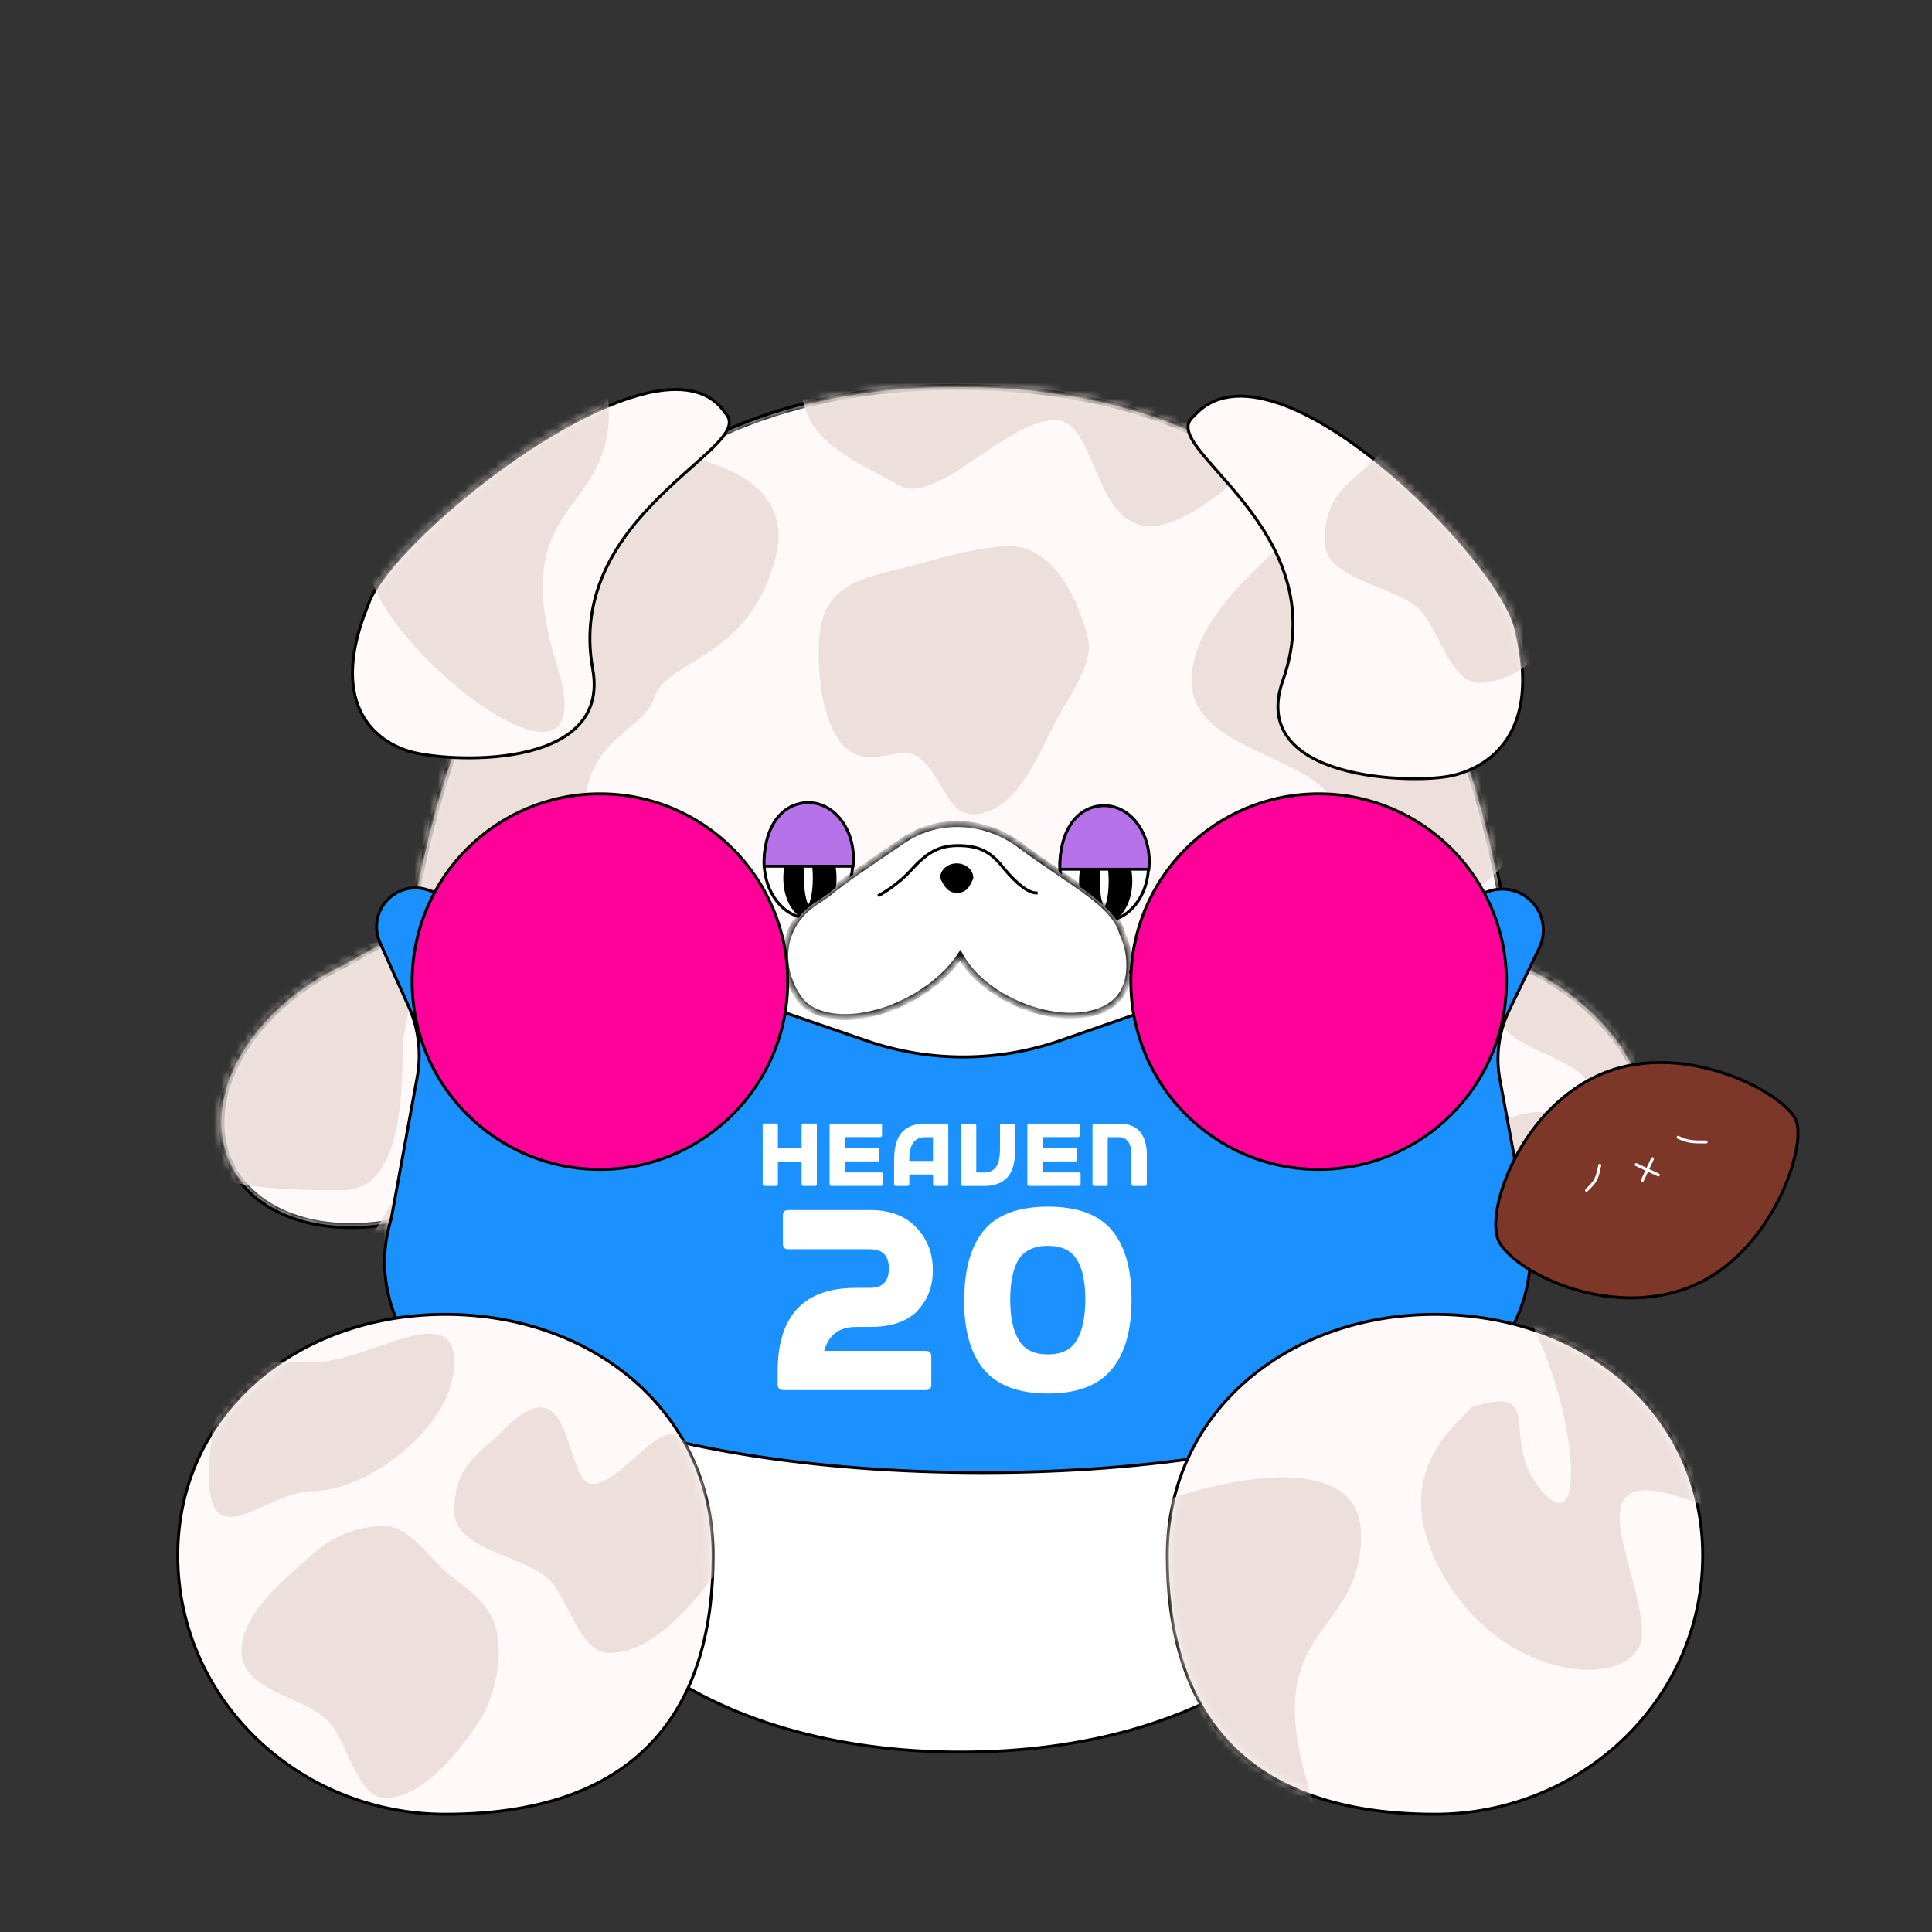
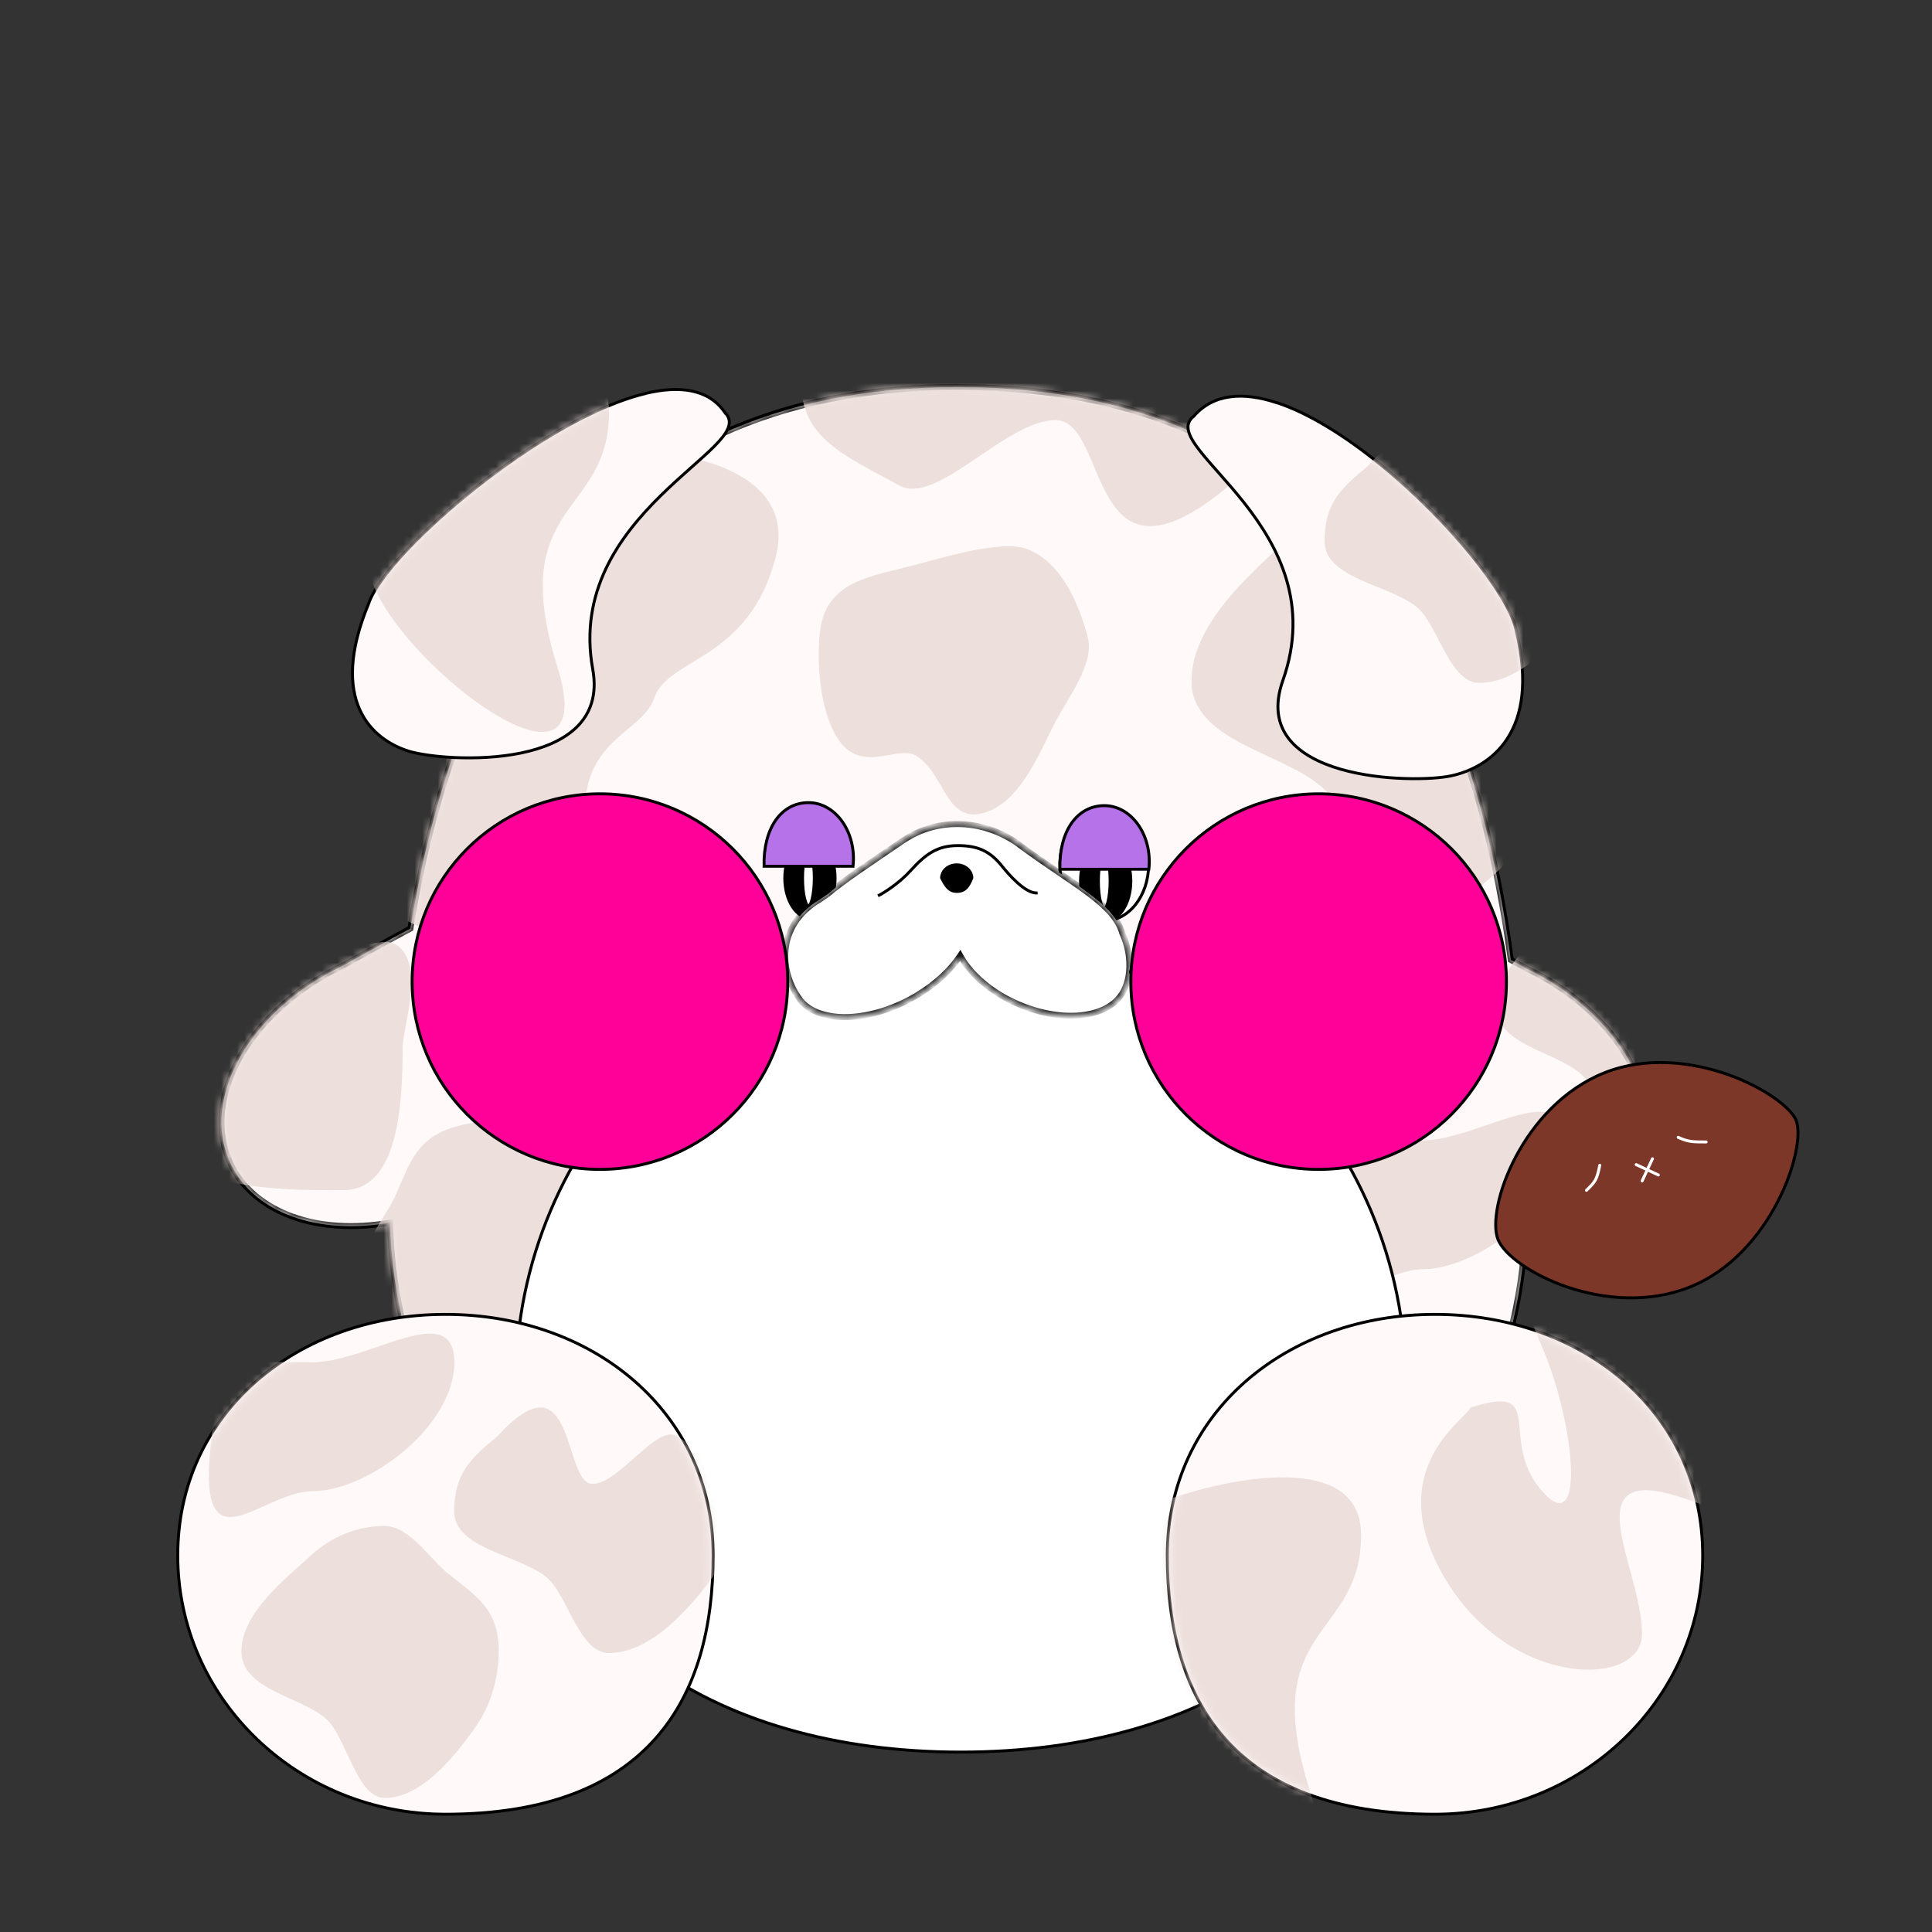
<svg xmlns="http://www.w3.org/2000/svg" viewBox="0 0 250 250" id="PHOTOS">
  <rect x="0" y="0" width="250" height="250" fill="#333333" stroke="none" />
  <defs>
    <style>.cls-1{mask:url(#mask);}.cls-2{fill:#f09;}.cls-2,.cls-3,.cls-4,.cls-5,.cls-6,.cls-7,.cls-8,.cls-9,.cls-10{stroke-width:.38px;}.cls-2,.cls-3,.cls-5,.cls-6,.cls-11,.cls-7,.cls-8,.cls-9,.cls-10{stroke:#000;}.cls-12{fill:#ecdfdc;}.cls-3,.cls-4{fill:none;}.cls-13{mask:url(#mask-2);}.cls-14{mask:url(#mask-3);}.cls-15{mask:url(#mask-4);}.cls-16{mask:url(#mask-5);}.cls-17{mask:url(#mask-7);}.cls-18{mask:url(#mask-6);}.cls-19{mask:url(#mask-1);}.cls-4{stroke:#fff;stroke-linecap:round;}.cls-5{fill:#1a91ff;stroke-miterlimit:10;}.cls-6{fill:#7d3728;}.cls-20,.cls-9{fill:#fff;}.cls-11{stroke-width:.38px;}.cls-11,.cls-7,.cls-21{fill:#fffaf9;}.cls-10{fill:#b672e9;}</style>
    <mask maskUnits="userSpaceOnUse" height="178" width="186" y="49.09" x="27.66" id="mask">
      <g id="path-1-outside-1_4247_7498">
        <rect height="178" width="186" y="49.09" x="27.66" class="cls-20" />
        <path d="M123.94,50.09c50.87,0,66.79,38.62,71.56,74.13.66.37,1.32.73,1.97,1.09,12,5.71,18.49,17.16,14.48,25.59-2.38,5.01-7.93,7.82-14.57,8.07-1.35,37.41-35.74,67.37-73.44,67.37s-72.56-30.37-73.47-68.14c-9.17,1.65-17.55-1.15-20.63-7.63-4.01-8.42,2.48-19.88,14.48-25.59,2.87-1.57,5.85-3.27,8.78-4.82,5.61-34.33,22.46-70.07,70.84-70.07Z" />
      </g>
    </mask>
    <mask maskUnits="userSpaceOnUse" height="177.02" width="185.25" y="49.71" x="28.27" id="mask-1">
      <g id="path-3-inside-2_4247_7498">
        <path d="M123.94,50.09c50.87,0,66.8,38.62,71.56,74.13.66.37,1.32.73,1.97,1.09,12,5.71,18.49,17.16,14.48,25.59-2.38,5.01-7.94,7.82-14.57,8.07-1.35,37.41-35.74,67.37-73.44,67.37s-72.56-30.37-73.47-68.14c-9.17,1.65-17.55-1.15-20.63-7.63-4.01-8.42,2.48-19.88,14.48-25.59,2.87-1.57,5.85-3.27,8.78-4.82,5.61-34.33,22.46-70.07,70.84-70.07Z" class="cls-20" />
      </g>
    </mask>
    <mask maskUnits="userSpaceOnUse" height="177.02" width="185.25" y="49.71" x="28.27" id="mask-3">
      <g id="path-3-inside-2_4247_7498-2">
        <path d="M123.94,50.09c50.87,0,66.8,38.62,71.56,74.13.66.37,1.32.73,1.97,1.09,12,5.71,18.49,17.16,14.48,25.59-2.38,5.01-7.94,7.82-14.57,8.07-1.35,37.41-35.74,67.37-73.44,67.37s-72.56-30.37-73.47-68.14c-9.17,1.65-17.55-1.15-20.63-7.63-4.01-8.42,2.48-19.88,14.48-25.59,2.87-1.57,5.85-3.27,8.78-4.82,5.61-34.33,22.46-70.07,70.84-70.07Z" class="cls-20" />
      </g>
    </mask>
    <mask maskUnits="userSpaceOnUse" height="202.66" width="209.74" y="24.06" x="17.15" id="mask-2">
      <g id="mask0_4247_7498-2">
        <path d="M123.94,50.09c50.87,0,66.8,38.62,71.56,74.13.66.37,1.32.73,1.97,1.09,12,5.71,18.49,17.16,14.48,25.59-2.38,5.01-7.94,7.82-14.57,8.07-1.35,37.41-35.74,67.37-73.44,67.37s-72.56-30.37-73.47-68.14c-9.17,1.65-17.55-1.15-20.63-7.63-4.01-8.42,2.48-19.88,14.48-25.59,2.87-1.57,5.85-3.27,8.78-4.82,5.61-34.33,22.46-70.07,70.84-70.07Z" class="cls-21" />
        <g class="cls-14">
          <path d="M123.94,50.09v-.38h0v.38ZM195.5,124.22l-.38.05.03.19.17.09.19-.33ZM197.47,125.31l-.18.33h.01s0,.01,0,.01l.16-.35ZM211.95,150.9l.35.16h0l-.35-.16ZM197.38,158.97v-.38s-.37.01-.37.01v.35s.37.01.37.01ZM123.94,226.34v.38h0v-.38ZM50.47,158.2h.38s-.01-.46-.01-.46l-.44.08.07.38ZM29.84,150.58l-.35.16h0l.35-.16ZM44.32,124.99l.16.35h0s0-.01,0-.01l-.18-.34ZM53.1,120.16l.18.34.17-.09.03-.19-.38-.06ZM123.94,50.09v.38c25.32,0,41.91,9.61,52.77,23.6,10.88,14.02,16.03,32.47,18.41,50.2l.38-.05.38-.05c-2.39-17.78-7.57-36.39-18.57-50.56-11.01-14.19-27.82-23.9-53.37-23.9v.38ZM195.5,124.22l-.19.33c.66.37,1.32.74,1.97,1.09l.18-.33.18-.34c-.65-.36-1.31-.72-1.97-1.09l-.18.34ZM197.47,125.31l-.16.35c5.94,2.82,10.5,7.06,13.07,11.62,2.58,4.56,3.16,9.39,1.22,13.46l.35.16.35.16c2.07-4.35,1.41-9.46-1.25-14.16-2.66-4.71-7.35-9.05-13.41-11.93l-.17.35ZM211.95,150.9l-.35-.16c-2.3,4.84-7.69,7.6-14.24,7.85v.38s.03.38.03.38c6.72-.26,12.44-3.11,14.9-8.29l-.35-.16ZM197.38,158.97h-.38c-1.35,37.17-35.54,66.99-73.06,66.99v.77c37.89,0,72.46-30.1,73.83-67.74h-.38ZM123.94,226.34v-.38c-37.78,0-72.18-30.23-73.08-67.77h-.38s-.38.02-.38.02c.91,38,35.7,68.52,73.85,68.52v-.38ZM50.47,158.2l-.07-.38c-9.09,1.63-17.25-1.16-20.22-7.41l-.35.16-.35.16c3.19,6.7,11.8,9.5,21.05,7.84l-.07-.38ZM29.84,150.58l.35-.16c-1.93-4.07-1.35-8.9,1.22-13.46,2.58-4.55,7.14-8.79,13.07-11.62l-.16-.35-.16-.35c-6.06,2.88-10.75,7.22-13.41,11.93-2.66,4.71-3.32,9.81-1.25,14.16l.35-.16ZM44.32,124.99l.18.34c2.88-1.58,5.85-3.27,8.77-4.82l-.18-.34-.18-.34c-2.93,1.56-5.92,3.26-8.78,4.83l.18.33ZM53.1,120.16l.38.06c2.8-17.13,8.4-34.57,19.3-47.73,10.89-13.14,27.08-22.03,51.17-22.03v-.77c-24.3,0-40.72,8.98-51.76,22.3-11.02,13.3-16.65,30.9-19.46,48.09l.38.06Z" />
        </g>
      </g>
    </mask>
    <mask maskUnits="userSpaceOnUse" height="64.3" width="71.57" y="170.27" x="23.19" id="mask-4">
      <g id="mask1_4247_7498">
        <path d="M57.64,170.46c18.94,0,34.26,12.55,34.26,30.81,0,9.17-2.05,17.44-7.34,23.42-5.29,5.97-13.84,9.69-26.91,9.69-18.92,0-34.25-14.83-34.25-33.11s15.31-30.81,34.25-30.81Z" class="cls-11" />
      </g>
    </mask>
    <mask maskUnits="userSpaceOnUse" height="77.04" width="87.37" y="162.96" x="144.71" id="mask-5">
      <g id="mask2_4247_7498">
        <path d="M185.69,170.46c-18.94,0-34.26,12.55-34.26,30.81,0,9.17,2.05,17.44,7.34,23.42,5.29,5.97,13.84,9.69,26.91,9.69,18.92,0,34.25-14.83,34.25-33.11s-15.31-30.81-34.25-30.81Z" class="cls-11" />
      </g>
    </mask>
    <mask maskUnits="userSpaceOnUse" height="25.73" width="45.3" y="106.25" x="101.23" id="mask-6">
      <g id="path-33-inside-4_4247_7498">
        <path d="M116.88,108.75c4.54-3.1,10.62-2.7,15.05.57,7.1,5.25,12.25,7.6,13.33,11.49,1.27,2.85,1.14,5.93-.11,7.86-2.2,3.39-8.71,3.72-14.54.73-2.97-1.52-5.18-3.61-6.35-5.74-1.22,1.86-3.15,3.69-5.63,5.16-5.91,3.52-12.68,3.73-15.14.48-2.45-3.26-3.32-9.38,2.59-12.9.34-.24.68-.47,1.01-.69,2.25-1.89,5.51-4.02,9.8-6.95Z" class="cls-20" />
      </g>
    </mask>
    <mask maskUnits="userSpaceOnUse" height="54.9" width="161.75" y="45.88" x="45.63" id="mask-7">
      <g id="mask3_4247_7498">
        <path d="M93.69,53.55c-7.97-12.02-42.93,15.88-45.81,24.66-5.16,12.51.46,17.36,5.09,18.8,4.63,1.44,25.91,2.65,23.54-10.4-3.68-20.3,21.48-28.94,17.18-33.06Z" class="cls-11" />
        <path d="M154.62,53.95c9.92-11.35,40.01,19.01,41.42,27.95,3.05,12.82-3.34,17.22-8.18,18.3-4.84,1.08-26.19.68-21.66-12.1,7.04-19.9-16.53-30.37-11.57-34.15Z" class="cls-11" />
      </g>
    </mask>
  </defs>
  <path d="M123.94,50.09c50.87,0,66.79,38.62,71.56,74.13.66.37,1.32.73,1.97,1.09,12,5.71,18.49,17.16,14.48,25.59-2.38,5.01-7.93,7.82-14.57,8.07-1.35,37.41-35.74,67.37-73.44,67.37s-72.56-30.37-73.47-68.14c-9.17,1.65-17.55-1.15-20.63-7.63-4.01-8.42,2.48-19.88,14.48-25.59,2.87-1.57,5.85-3.27,8.78-4.82,5.61-34.33,22.46-70.07,70.84-70.07Z" class="cls-21" />
  <g class="cls-1">
    <path d="M123.94,50.09v-.38.38ZM195.5,124.22l-.38.05.03.19.17.09.19-.33ZM197.47,125.31l-.18.33h0s.01.01.01.01l.16-.35ZM211.95,150.9l.35.16h0l-.35-.16ZM197.38,158.97v-.38s-.37.01-.37.01v.35s.37.01.37.01ZM123.94,226.34v.38-.38ZM50.47,158.2h.38s-.01-.46-.01-.46l-.44.08.07.38ZM29.84,150.58l-.35.16h0l.35-.16ZM44.32,124.99l.16.35h0s0-.01,0-.01l-.18-.34ZM53.1,120.16l.18.34.17-.09.03-.19-.38-.06ZM123.94,50.09v.38c25.32,0,41.91,9.61,52.77,23.6,10.88,14.02,16.03,32.47,18.41,50.2l.38-.05.38-.05c-2.39-17.78-7.57-36.39-18.57-50.56-11.01-14.19-27.82-23.9-53.37-23.9v.38ZM195.5,124.22l-.19.33c.66.37,1.32.74,1.97,1.09l.18-.33.18-.34c-.65-.36-1.31-.72-1.97-1.09l-.19.34ZM197.47,125.31l-.16.35c5.94,2.82,10.5,7.06,13.07,11.62,2.58,4.56,3.16,9.39,1.23,13.46l.35.16.35.16c2.07-4.35,1.41-9.46-1.25-14.16-2.66-4.71-7.35-9.05-13.41-11.93l-.16.35ZM211.95,150.9l-.35-.16c-2.3,4.84-7.69,7.6-14.24,7.85v.38s.03.38.03.38c6.72-.26,12.44-3.11,14.9-8.29l-.35-.16ZM197.38,158.97h-.38c-1.34,37.17-35.54,66.99-73.06,66.99v.77c37.89,0,72.46-30.1,73.82-67.74h-.38ZM123.94,226.34v-.38c-37.78,0-72.19-30.23-73.09-67.77h-.38s-.38.02-.38.02c.91,38,35.7,68.52,73.85,68.52v-.38ZM50.47,158.2l-.07-.38c-9.09,1.63-17.24-1.16-20.22-7.41l-.35.16-.35.16c3.19,6.7,11.8,9.5,21.04,7.84l-.07-.38ZM29.84,150.58l.35-.16c-1.93-4.07-1.35-8.9,1.22-13.46,2.58-4.55,7.14-8.79,13.07-11.62l-.16-.35-.16-.35c-6.06,2.88-10.75,7.22-13.41,11.93-2.66,4.71-3.32,9.81-1.25,14.16l.35-.16ZM44.32,124.99l.18.34c2.88-1.58,5.85-3.27,8.77-4.82l-.18-.34-.18-.34c-2.93,1.56-5.92,3.26-8.78,4.83l.18.33ZM53.1,120.16l.38.06c2.8-17.13,8.4-34.57,19.3-47.73,10.89-13.14,27.08-22.03,51.17-22.03v-.77c-24.3,0-40.72,8.98-51.76,22.3-11.02,13.3-16.65,30.9-19.46,48.09l.38.06Z" />
  </g>
  <g id="mask0_4247_7498">
    <path d="M123.94,50.09c50.87,0,66.8,38.62,71.56,74.13.66.37,1.32.73,1.97,1.09,12,5.71,18.49,17.16,14.48,25.59-2.38,5.01-7.94,7.82-14.57,8.07-1.35,37.41-35.74,67.37-73.44,67.37s-72.56-30.37-73.47-68.14c-9.17,1.65-17.55-1.15-20.63-7.63-4.01-8.42,2.48-19.88,14.48-25.59,2.87-1.57,5.85-3.27,8.78-4.82,5.61-34.33,22.46-70.07,70.84-70.07Z" class="cls-21" />
    <g class="cls-19">
      <path d="M123.94,50.09v-.38h0v.38ZM195.5,124.22l-.38.05.03.19.17.09.19-.33ZM197.47,125.31l-.18.33h.01s0,.01,0,.01l.16-.35ZM211.95,150.9l.35.16h0l-.35-.16ZM197.38,158.97v-.38s-.37.01-.37.01v.35s.37.01.37.01ZM123.94,226.34v.38h0v-.38ZM50.47,158.2h.38s-.01-.46-.01-.46l-.44.08.07.38ZM29.84,150.58l-.35.16h0l.35-.16ZM44.32,124.99l.16.35h0s0-.01,0-.01l-.18-.34ZM53.1,120.16l.18.34.17-.09.03-.19-.38-.06ZM123.94,50.09v.38c25.32,0,41.91,9.61,52.77,23.6,10.88,14.02,16.03,32.47,18.41,50.2l.38-.05.38-.05c-2.39-17.78-7.57-36.39-18.57-50.56-11.01-14.19-27.82-23.9-53.37-23.9v.38ZM195.5,124.22l-.19.33c.66.37,1.32.74,1.97,1.09l.18-.33.18-.34c-.65-.36-1.31-.72-1.97-1.09l-.18.34ZM197.47,125.31l-.16.35c5.94,2.82,10.5,7.06,13.07,11.62,2.58,4.56,3.16,9.39,1.22,13.46l.35.16.35.16c2.07-4.35,1.41-9.46-1.25-14.16-2.66-4.71-7.35-9.05-13.41-11.93l-.17.35ZM211.95,150.9l-.35-.16c-2.3,4.84-7.69,7.6-14.24,7.85v.38s.03.38.03.38c6.72-.26,12.44-3.11,14.9-8.29l-.35-.16ZM197.38,158.97h-.38c-1.35,37.17-35.54,66.99-73.06,66.99v.77c37.89,0,72.46-30.1,73.83-67.74h-.38ZM123.94,226.34v-.38c-37.78,0-72.18-30.23-73.08-67.77h-.38s-.38.02-.38.02c.91,38,35.7,68.52,73.85,68.52v-.38ZM50.47,158.2l-.07-.38c-9.09,1.63-17.25-1.16-20.22-7.41l-.35.16-.35.16c3.19,6.7,11.8,9.5,21.05,7.84l-.07-.38ZM29.84,150.58l.35-.16c-1.93-4.07-1.35-8.9,1.22-13.46,2.58-4.55,7.14-8.79,13.07-11.62l-.16-.35-.16-.35c-6.06,2.88-10.75,7.22-13.41,11.93-2.66,4.71-3.32,9.81-1.25,14.16l.35-.16ZM44.32,124.99l.18.34c2.88-1.58,5.85-3.27,8.77-4.82l-.18-.34-.18-.34c-2.93,1.56-5.92,3.26-8.78,4.83l.18.33ZM53.1,120.16l.38.06c2.8-17.13,8.4-34.57,19.3-47.73,10.89-13.14,27.08-22.03,51.17-22.03v-.77c-24.3,0-40.72,8.98-51.76,22.3-11.02,13.3-16.65,30.9-19.46,48.09l.38.06Z" />
    </g>
  </g>
  <g class="cls-13">
    <path d="M226.9,130.24c0,3.78-1.18,7.26-3.15,10.02-2.71,3.78-6.91,8.95-11.62,8.95-3.6,0-4.93-7.83-7.49-10.17-3.25-2.98-11.03-3.79-11.03-8.8s5.81-9.5,9.06-12.47c2.56-2.35,5.86-3.76,9.46-3.76,3.24,0,5.84,4.27,8.27,6.21,3.7,2.95,6.5,4.62,6.5,10.03Z" class="cls-12" />
    <path d="M202.4,147.57c0,8.34-11.22,16.67-18.29,16.67s-16.01,11.98-12.81-9.38c0-8.34,5.73-7.29,12.81-7.29s18.29-8.34,18.29,0Z" class="cls-12" />
    <path d="M59.24,145.71c3.65-.98,7.32-.74,10.5.45,4.35,1.63,10.44,4.35,11.66,8.91.93,3.48-6.28,6.78-7.89,9.87-2.03,3.91-.81,11.64-5.65,12.94-4.84,1.3-10.68-3.16-14.4-5.53-2.93-1.87-5.15-4.69-6.08-8.16-.84-3.13,2.61-6.75,3.85-9.6,1.89-4.34,2.78-7.48,8-8.88Z" class="cls-12" />
    <path d="M118.59,73.05c3.65-.98,11.09-3.21,14.27-2.02,4.35,1.63,6.67,6.82,7.89,11.38.93,3.47-2.59,7.93-4.19,11.01-2.04,3.91-4.5,10.49-9.35,11.79-4.84,1.3-4.9-5.02-8.62-7.39-2.93-1.87-9,4.38-11.86-6.3-.84-3.13-1.25-9.41,0-12.26,1.89-4.34,6.63-4.81,11.86-6.21Z" class="cls-12" />
    <path d="M100.37,72.1c2.76-10.72-10.46-13.52-17.41-13.59-11.04,5.49-33.99,21.78-37.51,43.06-4.4,26.6,33.87,23.16,30.81,8.61-3.06-14.54,6.7-14.74,8.42-19.9,1.72-5.17,12.25-4.78,15.69-18.18Z" class="cls-12" />
    <path d="M52.1,135.44c0,7.19-.47,18.56-7.65,18.56-3.57,0-15.16.28-19.33-3.06-4.23-3.39-1.03-10.41-4.59-13.4-8.04-14.16-.11-22.01,7.08-22.01,2.95,0,10.45,2.75,12.63,4.4,6.57,4.97,9.25-.07,11.86,3.06,2.49,2.99,0,10.37,0,12.44Z" class="cls-12" />
    <path d="M205.85,88.1c0,6-1.83,11.53-4.89,15.91-4.2,6-10.72,14.21-18.04,14.21-5.58,0-7.64-12.42-11.62-16.14-5.04-4.73-17.12-6.02-17.12-13.97s9.02-15.07,14.06-19.8c3.98-3.73,9.09-5.97,14.68-5.97,5.03,0,9.06,6.77,12.84,9.85,5.74,4.68,10.09,7.33,10.09,15.91Z" class="cls-12" />
    <path d="M103.65,49.44c0-5.06,2.31-9.71,6.2-13.4,5.32-5.06,13.58-11.97,22.85-11.97,7.07,0,9.68,10.46,14.72,13.6,6.39,3.98,21.69,5.07,21.69,11.77s-3.68,9.43-10.07,13.41c-18.59,15.54-15.39-8.49-22.46-8.49-6.37,0-15.35,11.08-20.14,8.49-7.27-3.95-12.78-6.18-12.78-13.41Z" class="cls-12" />
  </g>
  <path d="M124.32,121.47c31.81,0,57.6,25.79,57.6,57.6,0,15.9-6.44,27.81-16.85,35.74-10.42,7.94-24.82,11.91-40.75,11.91s-30.33-3.98-40.75-11.91c-10.41-7.93-16.85-19.84-16.85-35.74,0-31.81,25.79-57.6,57.6-57.6Z" class="cls-9" />
-   <path d="M51.11,115.65c1.28-.8,2.85-.97,4.28-.48l56.8,19.52c8.11,2.79,16.93,2.77,25.03-.05l55.4-19.3c1.36-.47,2.86-.38,4.15.27,2.6,1.31,3.67,4.46,2.4,7.08l-3.9,8.07c-1.34,2.77-1.75,5.9-1.19,8.92l3.34,17.96c2.84,11.42-4.81,22.51-15.99,24.33-12.57,5.22-32.19,8.58-54.25,8.58s-41.01-3.25-53.6-8.32h-4.84c-12.78,0-21.9-12.39-18.1-24.59l3.35-18.3c.56-3.07.18-6.24-1.1-9.08l-3.72-8.29c-1.03-2.29-.2-4.98,1.93-6.31Z" class="cls-5" />
  <path d="M57.64,170.08c19.11,0,34.64,12.67,34.64,31.19,0,9.22-2.06,17.6-7.44,23.67-5.38,6.08-14.05,9.82-27.2,9.82-19.12,0-34.64-14.99-34.64-33.49s15.53-31.19,34.64-31.19Z" class="cls-7" />
  <g class="cls-15">
    <path d="M64.53,213.68c0,3.78-1.18,7.26-3.15,10.02-2.71,3.78-6.91,8.96-11.62,8.96-3.6,0-4.92-7.83-7.49-10.17-3.25-2.98-11.03-3.79-11.03-8.8s5.81-9.5,9.06-12.47c2.56-2.35,5.86-3.76,9.46-3.76,3.24,0,5.84,4.27,8.28,6.21,3.7,2.95,6.5,4.62,6.5,10.03Z" class="cls-12" />
    <path d="M94.76,195.59c0,3.65-1.27,7.01-3.41,9.67-2.92,3.65-7.46,8.64-12.56,8.64-3.89,0-5.32-7.55-8.09-9.82-3.51-2.87-11.92-3.66-11.92-8.5s2.02-6.8,5.54-9.68c10.22-11.21,8.46,6.12,12.35,6.12,3.5,0,8.44-8,11.07-6.12,4,2.85,7.03,4.46,7.03,9.68Z" class="cls-12" />
    <path d="M58.79,176.28c0,8.34-11.22,16.67-18.29,16.67s-16.01,11.98-12.8-9.38c0-8.34,5.73-7.29,12.8-7.29s18.29-8.34,18.29,0Z" class="cls-12" />
  </g>
  <path d="M185.69,170.08c-19.1,0-34.64,12.67-34.64,31.19,0,9.22,2.06,17.6,7.44,23.67,5.38,6.08,14.05,9.82,27.2,9.82,19.12,0,34.64-14.99,34.64-33.49s-15.53-31.19-34.64-31.19Z" class="cls-7" />
  <g class="cls-16">
    <path d="M176.12,198.6c0-10.87-16.97-7.46-25.45-4.4-7.65,0-5.74,13.4-5.74,23.73s31.19,35.02,24.5,13.59c-6.7-21.43,6.7-19.33,6.7-32.92Z" class="cls-12" />
    <path d="M187.03,204.34c-8.42-14.16,2.68-20.67,3.25-22.2,10.14-3.25,3.45,4.02,9.19,10.72s4.4-8.61,0-18.75c-4.4-10.14-1.34-6.32,15.69-10.53,17.03-4.21,14.16,14.16,16.65,27.17,2.49,13.01-12.82,1.53-19.33,2.1-6.51.57,0,11.48,0,18.56s-17.03,7.08-25.45-7.08Z" class="cls-12" />
  </g>
-   <path d="M104.61,104.25c3.13,0,5.74,3.21,5.74,7.27s-2.61,7.27-5.74,7.27-5.74-3.21-5.74-7.27c0-4.06,2.61-7.27,5.74-7.27Z" class="cls-9" />
  <path d="M104.8,108.46c.86,0,1.67.55,2.28,1.48.6.93.98,2.24.98,3.69s-.38,2.75-.98,3.69c-.6.94-1.41,1.48-2.28,1.48s-1.67-.55-2.27-1.48c-.6-.93-.98-2.24-.98-3.69s.38-2.75.98-3.69c.6-.94,1.41-1.48,2.27-1.48Z" class="cls-8" />
  <path d="M104.61,109.99s.1.02.21.21c.1.17.2.43.28.77.17.67.27,1.61.27,2.66s-.11,1.99-.27,2.66c-.08.34-.18.6-.28.77-.11.18-.19.21-.21.21s-.1-.02-.21-.21c-.1-.17-.2-.43-.28-.77-.17-.67-.27-1.61-.27-2.66s.11-1.99.27-2.66c.08-.34.18-.6.28-.77.11-.18.19-.21.21-.21Z" class="cls-9" />
  <path d="M104.62,103.86c1.75,0,3.33.96,4.4,2.5,1.04,1.5,1.6,3.54,1.36,5.73h-11.51c-.06-2.47.5-4.51,1.49-5.94,1.02-1.46,2.49-2.29,4.25-2.29Z" class="cls-10" />
  <path d="M142.89,104.63c3.13,0,5.74,3.21,5.74,7.27s-2.61,7.27-5.74,7.27-5.74-3.21-5.74-7.27c0-4.06,2.61-7.27,5.74-7.27Z" class="cls-9" />
  <path d="M143.08,108.84c.86,0,1.67.54,2.27,1.48.6.93.98,2.24.98,3.69s-.38,2.75-.98,3.68c-.6.94-1.41,1.48-2.27,1.48s-1.67-.54-2.28-1.48c-.6-.93-.98-2.24-.98-3.68s.38-2.75.98-3.69c.6-.94,1.41-1.48,2.28-1.48Z" class="cls-8" />
  <path d="M142.89,110.37s.1.02.21.21c.1.17.2.43.28.77.17.67.27,1.61.27,2.66s-.11,1.99-.27,2.66c-.08.34-.18.6-.28.77-.11.18-.18.21-.21.21s-.1-.02-.21-.21c-.1-.17-.2-.43-.28-.77-.17-.67-.27-1.61-.27-2.66s.11-1.99.27-2.66c.08-.34.18-.6.28-.77.11-.18.18-.21.21-.21Z" class="cls-9" />
  <path d="M142.9,104.25c1.75,0,3.33.96,4.4,2.5,1.04,1.5,1.6,3.54,1.36,5.73h-11.51c-.06-2.47.5-4.51,1.49-5.94,1.02-1.46,2.49-2.29,4.25-2.29Z" class="cls-10" />
  <path d="M116.88,108.75c4.54-3.1,10.62-2.7,15.05.57,7.1,5.25,12.25,7.6,13.33,11.49,1.27,2.85,1.14,5.93-.11,7.86-2.2,3.39-8.71,3.72-14.54.73-2.97-1.52-5.18-3.61-6.35-5.74-1.22,1.86-3.15,3.69-5.63,5.16-5.91,3.52-12.68,3.73-15.14.48-2.45-3.26-3.32-9.38,2.59-12.9.34-.24.68-.47,1.01-.69,2.25-1.89,5.51-4.02,9.8-6.95Z" class="cls-20" />
  <g class="cls-18">
    <path d="M116.88,108.75l.22.32h0l-.22-.32ZM131.92,109.32l.23-.31h0l-.23.31ZM145.25,120.81l-.37.1v.03s.02.03.02.03l.35-.16ZM145.14,128.66l.32.21h0l-.32-.21ZM130.61,129.4l-.18.34h0l.18-.34ZM124.25,123.65l.34-.18-.31-.56-.35.53.32.21ZM118.62,128.82l.2.33h0l-.2-.33ZM103.48,129.29l-.31.23h0l.31-.23ZM106.07,116.39l.19.33h.01s.01-.01.01-.01l-.22-.32ZM107.08,115.7l.22.32h.02s.01-.02.01-.02l-.25-.29ZM116.88,108.75l.22.32c4.39-3,10.3-2.62,14.6.56l.23-.31.23-.31c-4.54-3.36-10.8-3.78-15.49-.58l.22.32ZM131.92,109.32l-.23.31c1.78,1.32,3.44,2.45,4.94,3.47,1.5,1.02,2.84,1.92,3.98,2.78,2.3,1.72,3.76,3.22,4.26,5.03l.37-.1.37-.1c-.57-2.08-2.23-3.7-4.54-5.43-1.16-.87-2.51-1.78-4.01-2.8-1.5-1.02-3.15-2.15-4.92-3.45l-.23.31ZM145.25,120.81l-.35.16c1.23,2.77,1.08,5.7-.08,7.49l.32.21.32.21c1.34-2.06,1.44-5.28.14-8.22l-.35.15ZM145.14,128.66l-.32-.21c-1.01,1.55-3.04,2.46-5.61,2.59-2.56.13-5.57-.52-8.43-1.99l-.17.34-.18.34c2.97,1.52,6.12,2.21,8.82,2.07,2.69-.14,5.02-1.09,6.21-2.93l-.32-.21ZM130.61,129.4l.17-.34c-2.91-1.49-5.06-3.54-6.19-5.59l-.34.18-.33.18c1.22,2.21,3.49,4.35,6.51,5.9l.18-.34ZM124.25,123.65l-.32-.21c-1.19,1.8-3.07,3.59-5.51,5.04l.2.33.2.33c2.52-1.5,4.49-3.36,5.76-5.28l-.32-.21ZM118.62,128.82l-.2-.33c-2.9,1.73-6.01,2.64-8.68,2.73-2.68.08-4.84-.66-5.96-2.15l-.31.23-.31.23c1.33,1.77,3.79,2.54,6.59,2.45,2.81-.09,6.05-1.04,9.05-2.83l-.2-.33ZM103.48,129.29l.31-.23c-1.18-1.56-1.97-3.81-1.76-6.09.2-2.25,1.4-4.56,4.24-6.25l-.19-.33-.2-.33c-3.06,1.82-4.39,4.34-4.62,6.84-.23,2.48.64,4.92,1.92,6.62l.31-.23ZM106.07,116.39l.22.32c.34-.24.68-.47,1-.69l-.22-.32-.22-.32c-.33.23-.67.46-1.01.7l.22.31ZM107.08,115.7l.25.29c2.23-1.88,5.47-3.99,9.77-6.93l-.22-.32-.22-.32c-4.27,2.92-7.56,5.06-9.83,6.97l.25.29Z" />
  </g>
  <path d="M113.61,115.92c.76-.38,2.68-1.57,4.21-3.25,1.91-2.11,3.44-3.25,6.12-3.25s4.21.77,5.74,2.68c.8,1,3.06,3.64,4.59,3.44" class="cls-3" />
  <path d="M125.95,113.63c-.48,1.2-.96,1.91-2.15,1.91s-1.67-.96-2.15-1.91c0-1.06.96-1.91,2.15-1.91s2.15.86,2.15,1.91Z" />
  <circle r="24.3" cy="127.02" cx="77.63" class="cls-2" />
  <circle r="24.3" cy="127.02" cx="170.63" class="cls-2" />
  <path d="M83.52,50.91c4.45-1.06,8.24-.58,10.31,2.52.29.28.46.59.52.93.06.34,0,.69-.14,1.04-.28.71-.92,1.48-1.77,2.34-.85.86-1.94,1.81-3.14,2.88-1.2,1.06-2.51,2.24-3.83,3.54-5.28,5.2-10.6,12.38-8.77,22.44.6,3.32-.3,5.75-2.08,7.49-1.77,1.73-4.39,2.77-7.21,3.35-2.82.58-5.86.7-8.48.59-2.62-.11-4.83-.46-6.02-.82-2.35-.73-4.98-2.34-6.35-5.36-1.37-3.02-1.47-7.42,1.12-13.69.37-1.13,1.25-2.54,2.5-4.13,1.25-1.59,2.89-3.36,4.8-5.19,3.82-3.67,8.71-7.61,13.77-10.9,5.05-3.29,10.28-5.94,14.75-7.01Z" class="cls-7" />
  <path d="M165.17,52.1c-2.13-.7-4.16-1-5.98-.75-1.82.24-3.42,1.03-4.7,2.49-.33.26-.55.55-.67.87-.12.33-.12.68-.03,1.04.16.72.67,1.54,1.37,2.45.71.92,1.62,1.95,2.64,3.1,1.01,1.15,2.13,2.41,3.22,3.8,4.38,5.57,8.47,13.1,4.98,22.96-1.15,3.25-.66,5.73.82,7.59,1.47,1.85,3.9,3.08,6.61,3.87,2.71.79,5.71,1.14,8.33,1.22,2.62.09,4.88-.09,6.12-.37,2.46-.55,5.34-1.95,7.2-4.85,1.86-2.9,2.69-7.26,1.16-13.69-.18-1.15-.82-2.61-1.79-4.28-.98-1.67-2.32-3.55-3.9-5.52-3.18-3.93-7.39-8.22-11.87-11.87-4.48-3.65-9.23-6.67-13.5-8.07Z" class="cls-7" />
  <g class="cls-17">
    <path d="M207.38,70.05c0,3.65-1.27,7.01-3.41,9.67-2.92,3.65-7.46,8.64-12.56,8.64-3.89,0-5.32-7.55-8.09-9.82-3.51-2.87-11.92-3.66-11.92-8.5s2.02-6.8,5.54-9.68c10.22-11.21,8.46,6.13,12.35,6.13,3.5,0,8.44-8,11.07-6.13,4,2.85,7.03,4.46,7.03,9.68Z" class="cls-12" />
    <path d="M78.8,53.31c0-10.87-16.97-7.46-25.45-4.4-7.65,0-5.74,13.4-5.74,23.73s31.19,35.02,24.5,13.59c-6.7-21.43,6.7-19.33,6.7-32.92Z" class="cls-12" />
  </g>
  <path d="M232.42,144.99c.16.41.25.99.24,1.71,0,.71-.11,1.56-.31,2.49-.39,1.86-1.15,4.05-2.3,6.28-2.29,4.44-6.08,8.96-11.4,11.08-5.32,2.12-11.13,1.58-15.82,0-2.34-.79-4.4-1.85-5.97-2.95-1.58-1.11-2.64-2.25-3.02-3.22-.39-.97-.4-2.53-.02-4.42.38-1.88,1.15-4.06,2.31-6.25,2.31-4.38,6.16-8.77,11.48-10.89,5.32-2.12,11.18-1.45,15.9.2,2.36.83,4.42,1.9,5.98,2.98.78.54,1.43,1.08,1.93,1.59.5.51.84.99,1,1.4Z" class="cls-6" />
  <path d="M207.01,150.78c-.38,1.91-.57,2.11-1.72,3.25" class="cls-4" />
  <path d="M217.15,147.17c1.32.6,1.9.6,3.63.6" class="cls-4" />
  <path d="M213.83,149.94l-1.34,2.87" class="cls-4" />
  <path d="M211.72,150.7l2.87,1.34" class="cls-4" />
  <path d="M148.14,153.47h-1.49c-.16-.01-.24-.09-.24-.24v-3.75c0-.8-.14-1.38-.43-1.76-.29-.38-.67-.57-1.16-.57h-1.48v6.08c-.01.16-.09.24-.24.24h-1.49c-.16-.01-.24-.09-.24-.24v-7.59c.01-.16.09-.24.24-.24h3.22c1.2,0,2.09.35,2.68,1.05.59.69.89,1.7.89,3.03v3.75c-.01.16-.09.24-.24.24Z" class="cls-20" />
  <path d="M134.91,150.31v1.4h4.68c.16,0,.24.08.24.24v1.27c0,.16-.08.24-.24.24h-6.41c-.16,0-.24-.08-.24-.24v-7.59c0-.16.08-.24.24-.24h6.3c.16,0,.24.08.24.24v1.27c0,.16-.08.24-.24.24h-4.57v1.4h4.24c.16,0,.24.08.24.24v1.27c0,.16-.08.24-.24.24h-4.24Z" class="cls-20" />
  <path d="M131.14,145.39c.15,0,.23.08.24.24v2.99c0,1.74-.34,3-1.03,3.73-.69.75-1.68,1.12-2.97,1.12h-2.78c-.15,0-.23-.08-.24-.24v-7.59c0-.15.08-.23.24-.24h1.49c.15,0,.23.08.24.24v6.08h1.04c.65,0,1.15-.23,1.5-.69.35-.46.53-1.26.53-2.4v-2.99c0-.15.08-.23.24-.24h1.49Z" class="cls-20" />
  <path d="M115.93,153.47c-.15,0-.23-.08-.24-.24v-2.99c0-1.74.34-3,1.03-3.73.69-.75,1.68-1.12,2.97-1.12h2.78c.15,0,.23.08.24.24v7.59c0,.15-.08.23-.24.24h-1.49c-.15,0-.23-.08-.24-.24v-1.24h-3.07v1.24c0,.15-.08.23-.24.24h-1.49ZM120.73,147.15h-1.04c-.65,0-1.15.23-1.5.69-.35.46-.53,1.26-.53,2.39h3.07v-3.08Z" class="cls-20" />
  <path d="M109.32,150.31v1.4h4.68c.17,0,.24.08.24.24v1.27c0,.16-.08.24-.24.24h-6.41c-.16,0-.24-.08-.24-.24v-7.59c0-.16.08-.24.24-.24h6.3c.17,0,.24.08.24.24v1.27c0,.16-.08.24-.24.24h-4.57v1.4h4.24c.17,0,.24.08.24.24v1.27c0,.16-.08.24-.24.24h-4.24Z" class="cls-20" />
  <path d="M103.97,145.39h1.49c.17,0,.24.08.24.24v7.59c0,.16-.08.24-.24.24h-1.49c-.16,0-.24-.08-.24-.24v-2.92h-3.07v2.92c0,.16-.08.24-.24.24h-1.49c-.16,0-.24-.08-.24-.24v-7.59c0-.16.08-.24.24-.24h1.49c.16,0,.24.08.24.24v2.92h3.07v-2.92c0-.16.08-.24.24-.24Z" class="cls-20" />
  <path d="M131.8,162.98c-.7,1.17-1.08,2.91-1.08,5.19s.38,4.02,1.11,5.25c.73,1.23,1.99,1.84,3.77,1.84s3-.6,3.73-1.84c.73-1.23,1.11-2.97,1.11-5.25s-.35-4.02-1.11-5.19c-.7-1.17-1.96-1.77-3.73-1.77s-3.04.6-3.8,1.77ZM135.6,180.32c-3.8,0-6.55-1.04-8.29-3.1-1.71-2.06-2.56-5.06-2.56-8.99t.03-.06c0-3.95.85-6.93,2.56-8.99,1.71-2.02,4.46-3.04,8.26-3.04s6.55,1.01,8.26,3.04c1.71,2.03,2.56,5.03,2.56,8.99s-.85,6.99-2.59,9.05c-1.71,2.06-4.46,3.1-8.23,3.1Z" class="cls-20" />
  <path d="M118.67,169.69c-1.36,1.33-3.39,2.02-6.08,2.02h-1.83c-2.18,0-3.54,1.04-4.11,3.1h13.16c.47,0,.7.22.7.7v3.67c0,.47-.22.7-.7.7h-18.48c-.44,0-.66-.22-.7-.7v-1.71c0-7.21,3.39-10.82,10.12-10.82h1.83c1.61,0,2.44-.82,2.44-2.5s-.82-2.5-2.44-2.5h-10.57c-.47,0-.7-.22-.7-.7v-3.67c0-.48.22-.7.7-.7h10.57c2.6,0,4.59.76,6.01,2.28,1.42,1.49,2.12,3.32,2.12,5.5s-.7,3.92-2.06,5.32Z" class="cls-20" />
</svg>